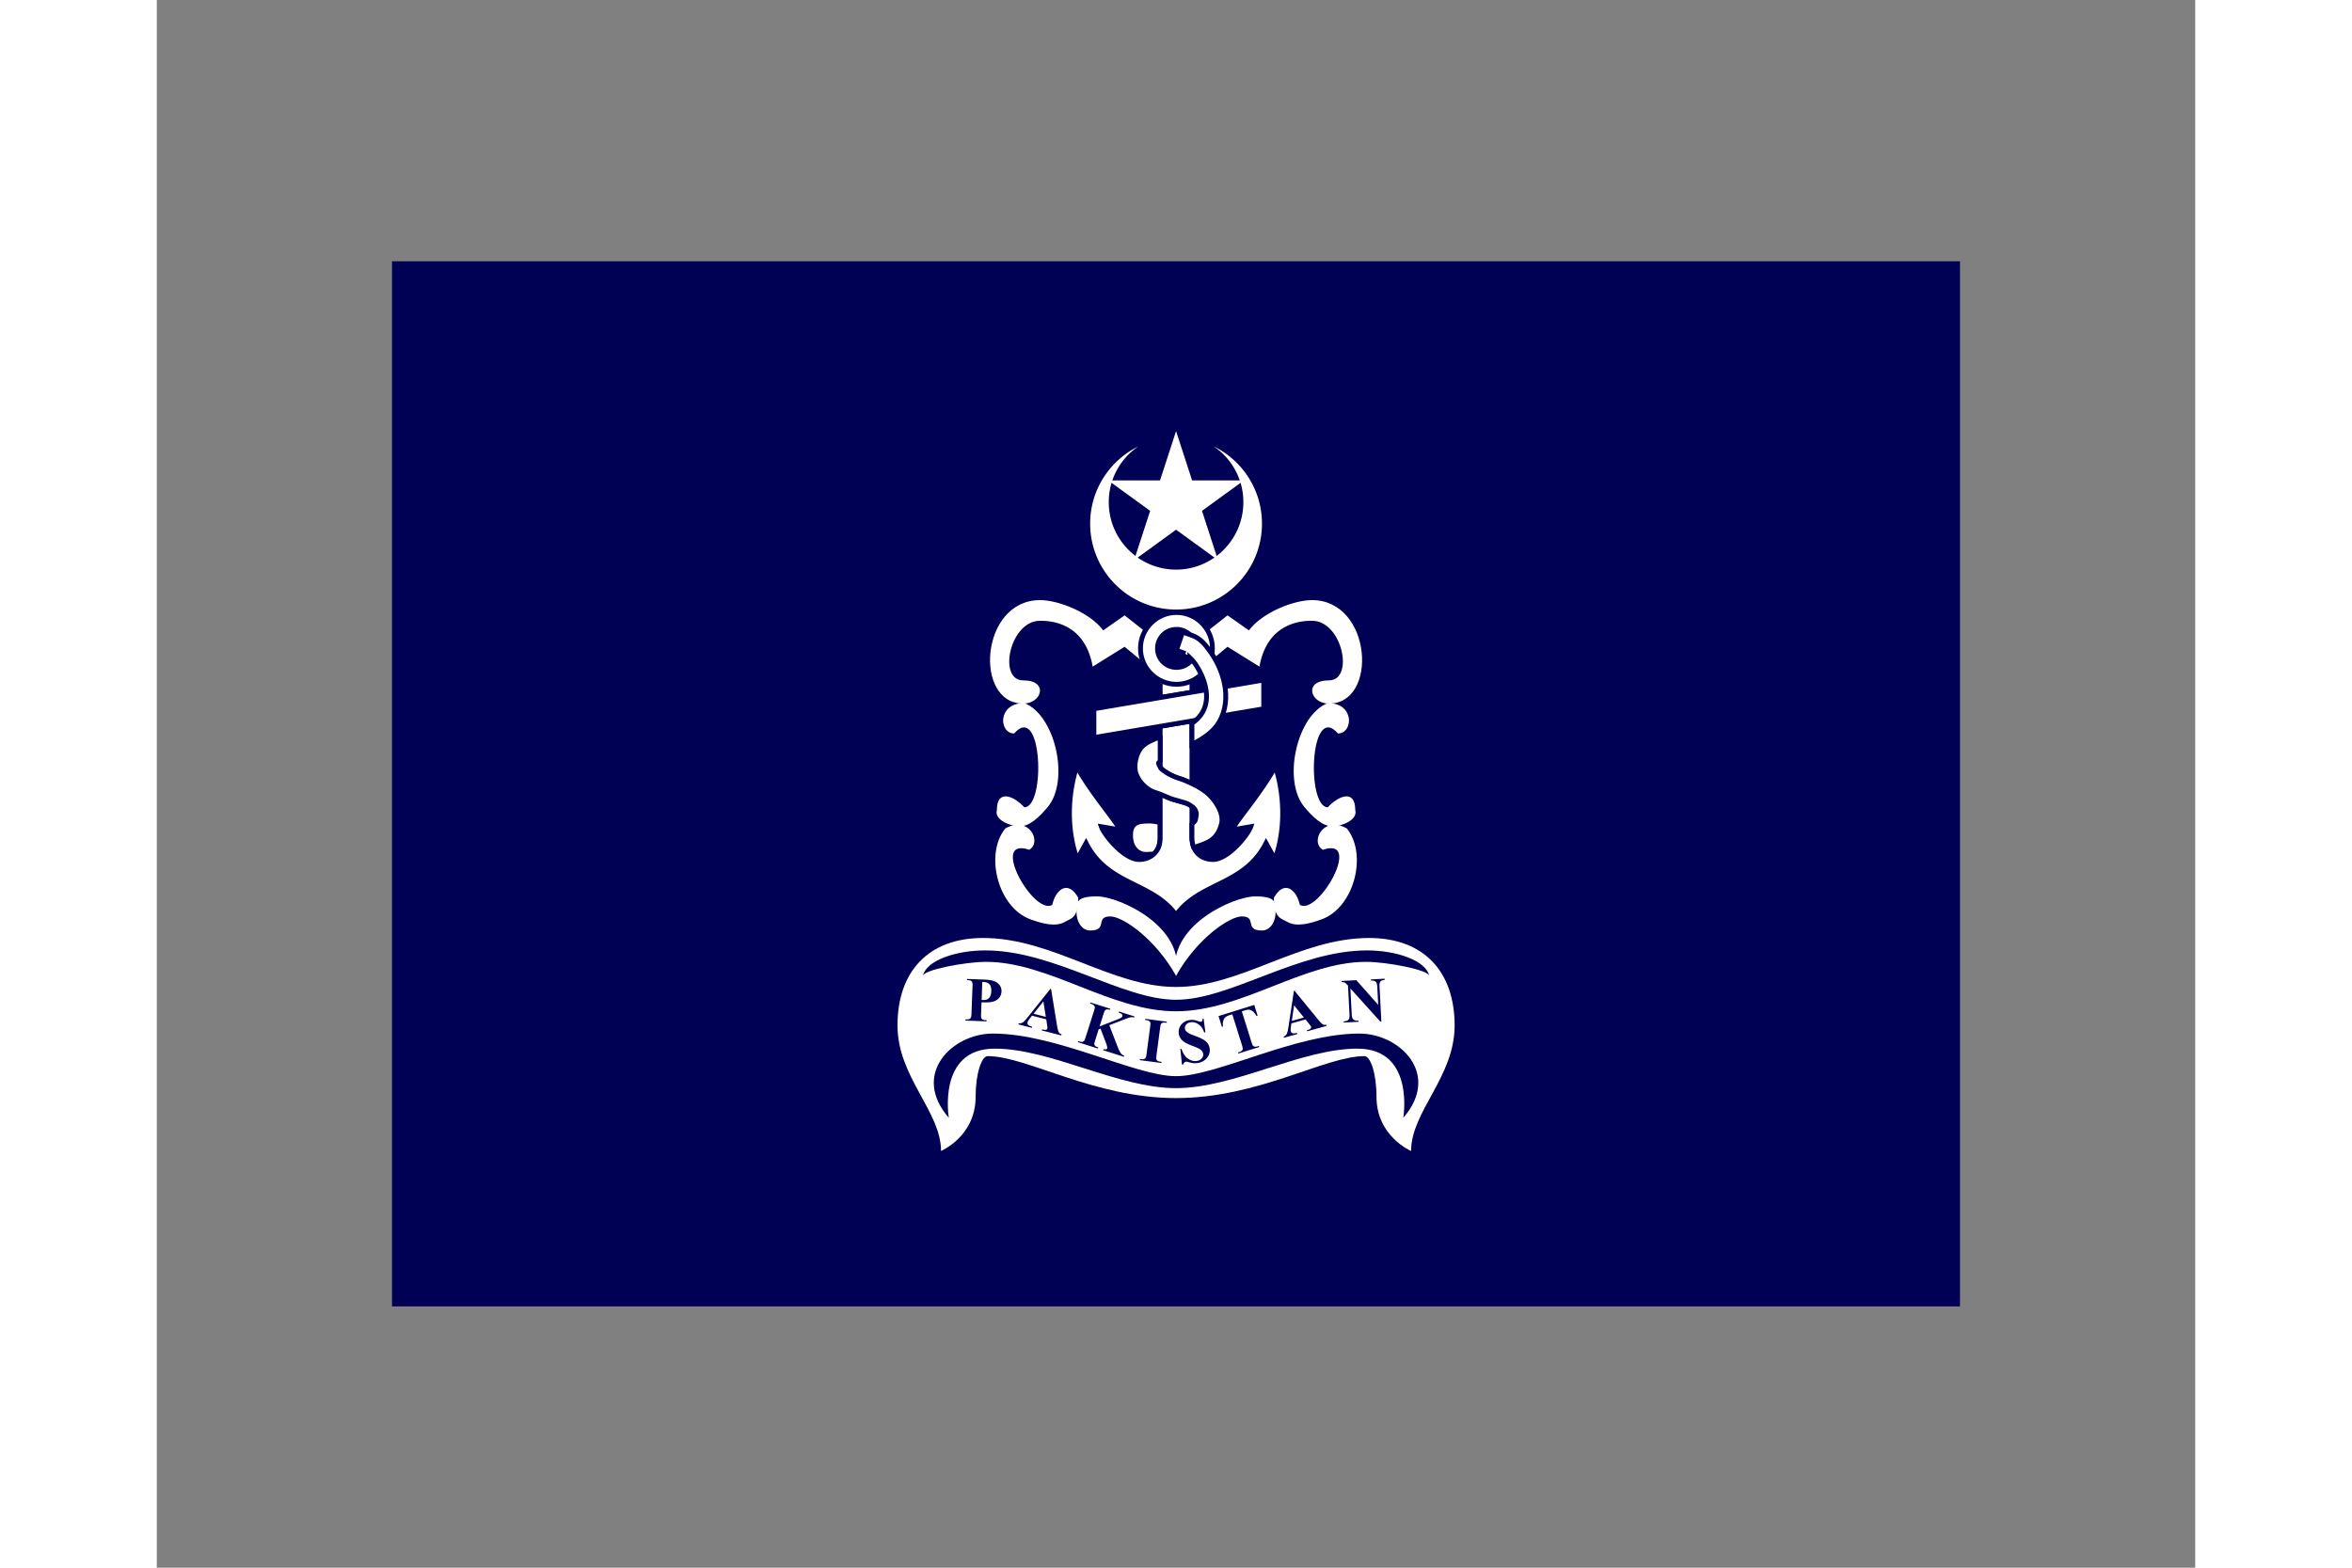
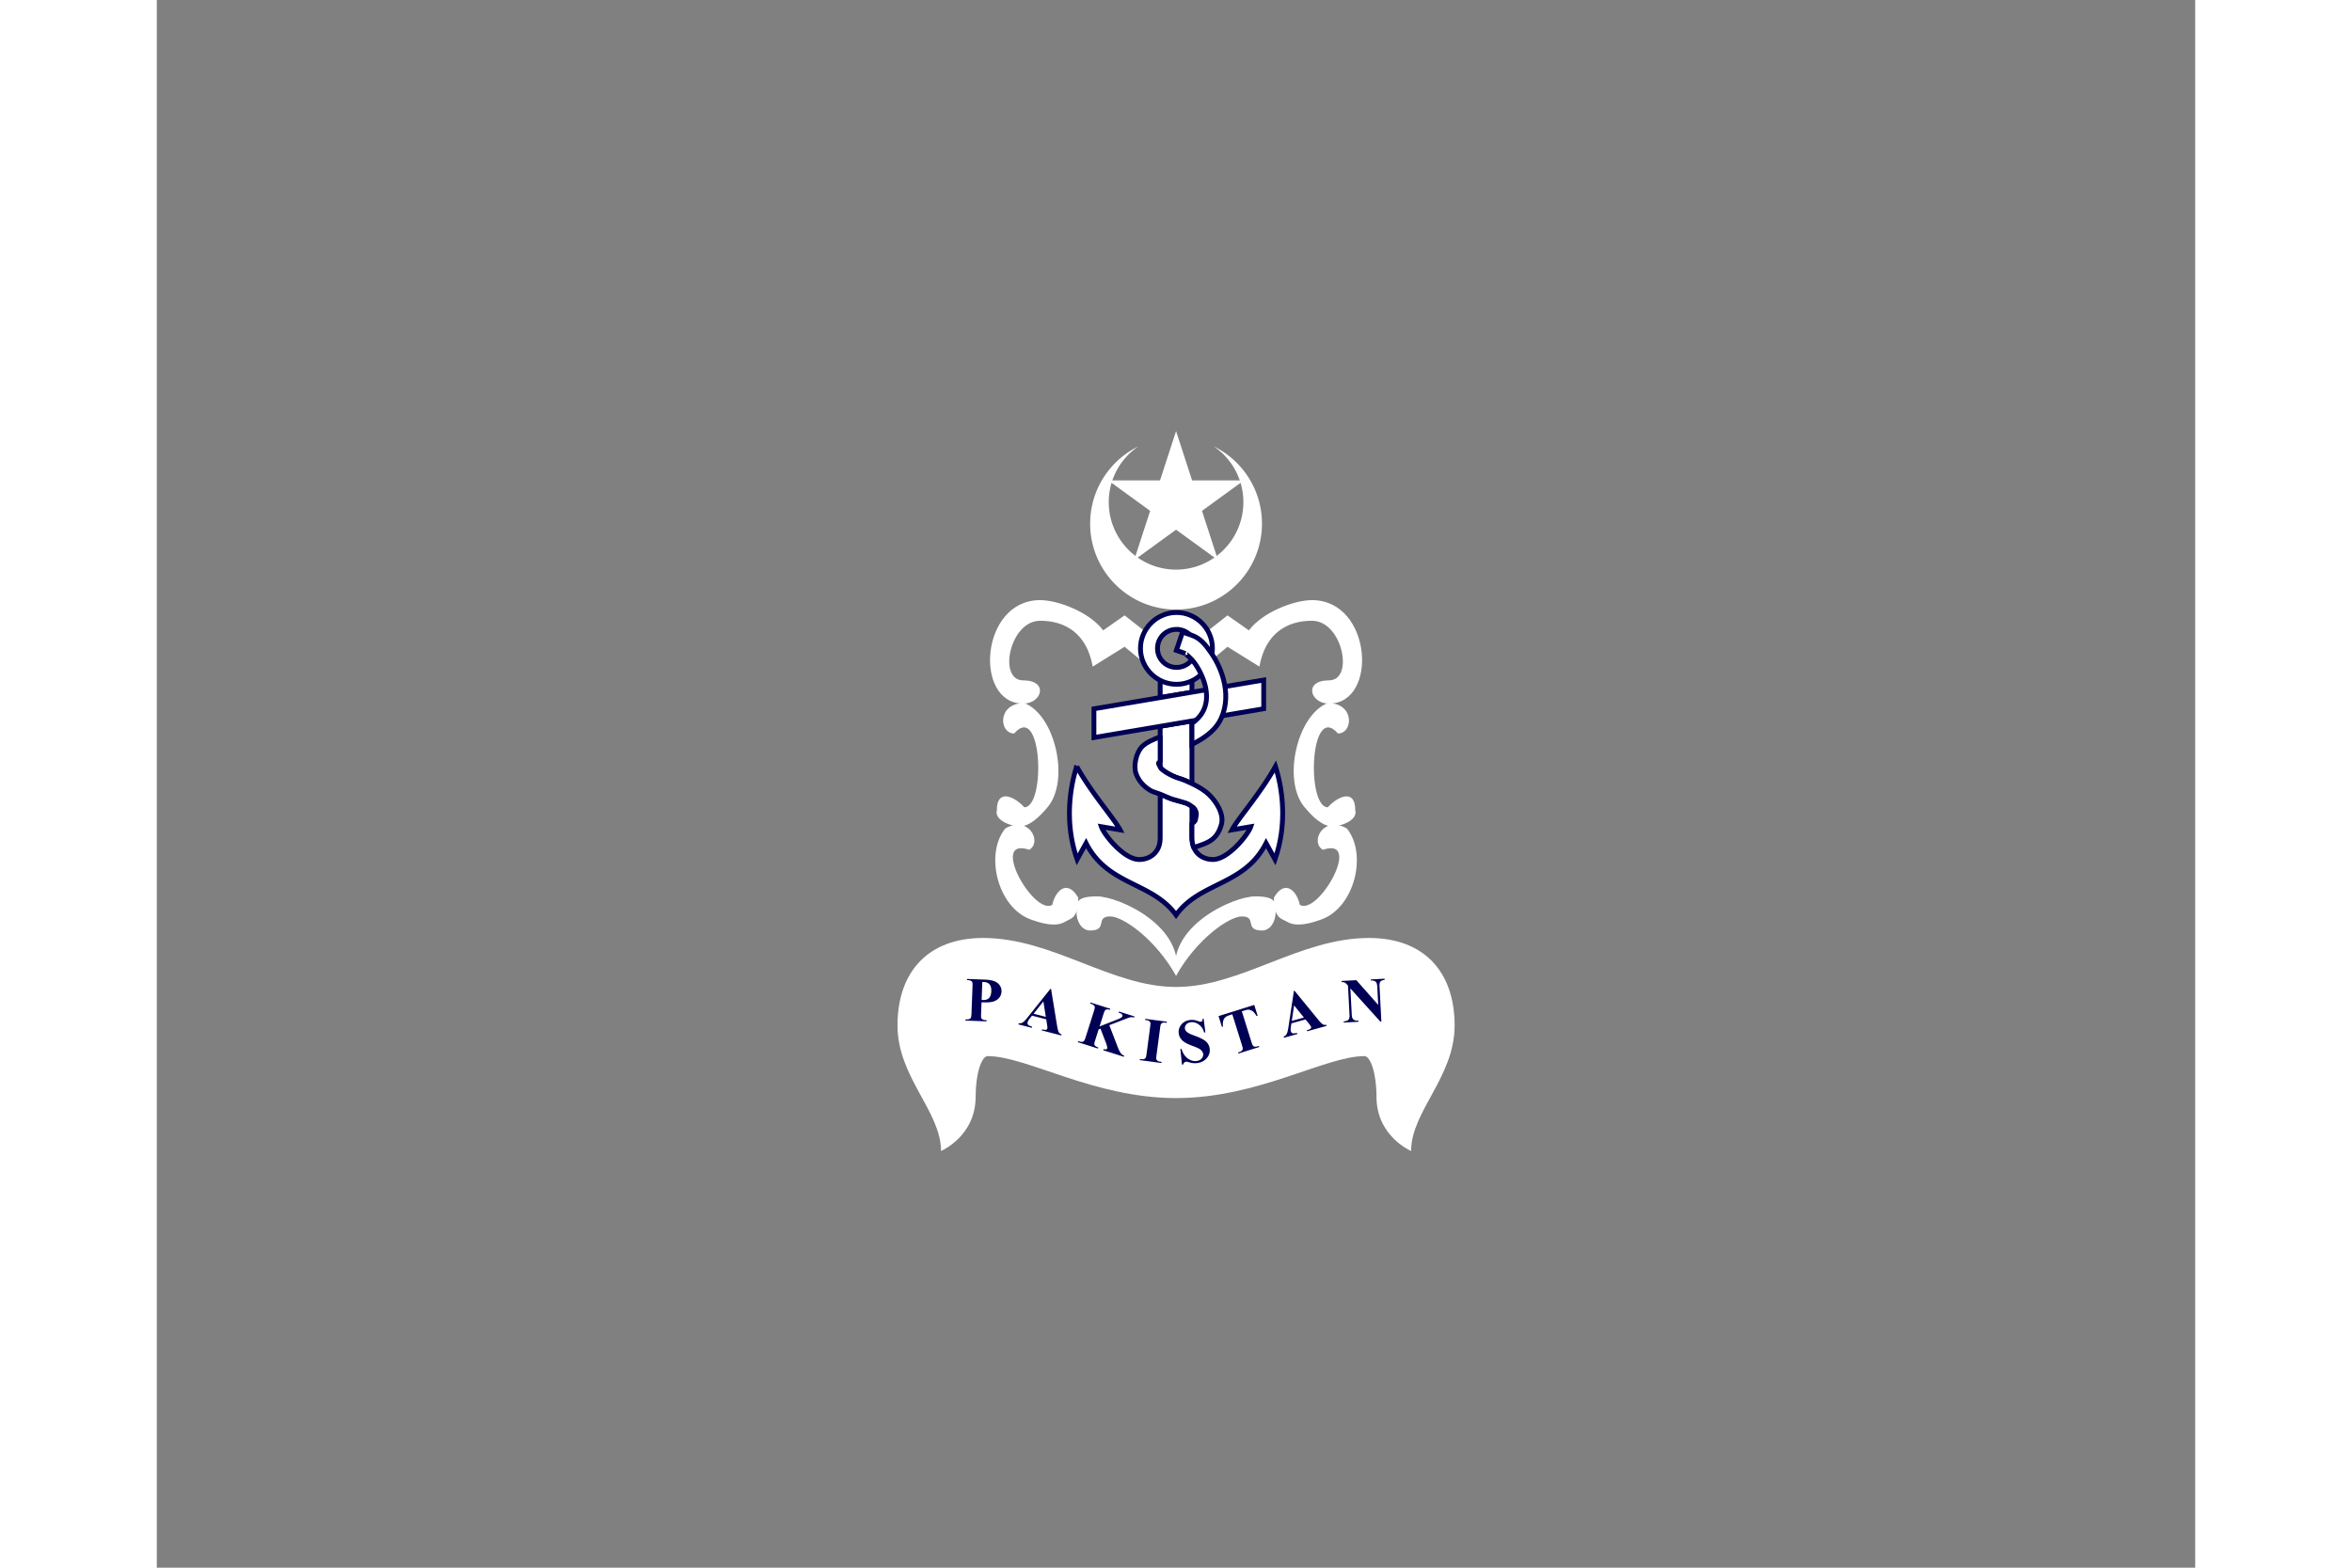
<svg xmlns="http://www.w3.org/2000/svg" xmlns:xlink="http://www.w3.org/1999/xlink" height="800" width="1200" version="1.0" viewBox="-90 -100 780 600">
  <rect x="-90" y="-100" width="780" height="600" fill="#808080" stroke="none" />
-   <path style="marker:none" color="#000" overflow="visible" fill="#005" fill-rule="evenodd" d="M0 0h600v400H0z" />
  <g transform="scale(1.852)">
    <g id="a" fill="#fff" fill-opacity="1" fill-rule="evenodd">
      <path d="M130.411 86.608c5.321 0 3.883 4.803 0 4.803-10.254 0-8.914-21.39 3.494-21.39 3.786 0 10.283 2.556 13.04 6.253l4.425-3.098 5.124 4.03-1.708 5.293-3.416-2.835-6.594 4.1c-1.66-9.253-8.886-9.473-10.871-9.473-6.285 0-8.79 12.317-3.494 12.317z" stroke-width=".5" />
      <path d="M130.644 91.294c-5.622 0-5.257 6.288-2.096 6.288 5.814-6.634 6.561 15.253 2.096 15.253-2.057-2.272-5.671-3.905-5.671.582-.58 2.168 3.126 3.377 4.658 3.377 2.118 0 4.149-1.968 5.862-4.025 4.584-5.503 1.549-18.991-4.849-21.475z" stroke-width=".5" />
      <path d="M126.704 117.22c4.87-2.812 7.697 2.816 4.959 4.397-8.351-2.838.89 13.629 4.757 11.396.646-2.996 3.124-5.382 5.368-1.496 0 4.305-1.485 4.255-2.811 5.02-1.835 1.06-4.578.371-7.09-.554-6.721-2.474-9.482-13.414-5.183-18.763z" stroke-width=".5" />
      <path d="M162 147.668c2.118-10.128-11.76-16.421-16.354-16.421-4.526 0-4.219 1.418-4.219 3.258 0 1.956 1.083 3.794 2.824 3.794 3.773 0 .918-2.91 4.154-2.91 2.62 0 9.35 4.67 13.595 12.279z" />
    </g>
    <use xlink:href="#a" transform="matrix(-1 0 0 1 324 0)" width="324" height="216" fill="#fff" />
-     <path d="M157.438 122.469c.386-.371.714-.816.937-1.375.229-.574.344-1.253.344-2.031v-3.094c-.658-.097-1.083-.23-1.875-.281-1.965 0-4.25-.155-4.25 2.906 0 3.067 1.96 3.969 3 3.969.698.044 1.2-.084 1.844-.094z" fill="#fff" fill-rule="evenodd" stroke="#005" stroke-linecap="square" />
    <path d="M141.469 104.406c-1.597 4.965-2.392 12.182.093 19.188l1.844-3.344c4.492 8.832 13.608 7.949 18.594 14.844 4.986-6.895 14.102-6.012 18.594-14.844l1.843 3.344c2.486-7.006 1.69-14.223.094-19.188-3.185 5.682-7.729 10.738-8.969 13.094l3.875-.656c-.553 1.65-4.646 6.781-7.812 6.781-1.698 0-3.273-.809-3.969-2.5-.01.003-.375-1.284-.375-2.063v-6.373a4.049 4.049 0 00-1.344-.75c-.646-.218-1.442-.408-2.5-.72-.88-.259-1.768-.722-2.718-1.093v8.938c0 .778-.115 1.457-.344 2.03a3.871 3.871 0 01-.938 1.376c-.803.77-1.906 1.156-3.062 1.156-3.166 0-7.26-5.13-7.813-6.781l3.875.656c-1.24-2.356-5.784-7.412-8.968-13.094z" fill="#fff" fill-rule="evenodd" stroke="#005" stroke-linecap="square" />
    <path d="M158.719 85.5v4.656l6.562-1.094V85.5zm6.562 9.5l-6.562 1.094v8.375l.031.062v.031l.031.063v.031l.031.031a.934.934 0 00.032.063c.294.328.71.627 1.156.906.89.557 1.93 1.002 2.562 1.188 1.002.295 1.863.687 2.72 1.093V95.5z" fill="#fff" fill-rule="evenodd" stroke="#005" stroke-linecap="square" />
    <path style="marker:none" d="M162.093 72.581c-4.083 0-7.448 3.336-7.448 7.419s3.365 7.419 7.448 7.419 7.419-3.336 7.419-7.419-3.336-7.419-7.419-7.419zm0 3.49c2.19 0 3.93 1.74 3.93 3.929 0 2.19-1.74 3.93-3.93 3.93-2.19 0-3.93-1.74-3.93-3.93 0-2.19 1.74-3.93 3.93-3.93z" color="#000" overflow="visible" fill="#fff" fill-rule="evenodd" stroke="#005" stroke-linecap="square" />
    <path style="marker:none" transform="skewY(-9.627) scale(.986 1)" color="#000" overflow="visible" fill="#fff" fill-rule="evenodd" stroke="#005" stroke-width="1.007" stroke-linecap="square" d="M147.089 117.082h35.574v5.938h-35.574z" />
    <path d="M158.719 98.281c-1.516.56-2.843 1.143-3.688 1.969-1.316 1.287-1.854 4.045-1.312 5.594.542 1.548 1.54 2.594 2.844 3.437.575.372 1.405.55 2.156.844.95.371 1.838.834 2.719 1.094 1.057.311 1.853.501 2.5.719.542.182.945.423 1.343.75.005.003.026.027.031.03.053.032.137.06.188.094l.031.032c.919.897.632 1.752.563 2.062-.03.133-.028.352-.125.594-.01.022-.02.071-.032.094-.04.075-.117.17-.187.25-.11.119-.267.255-.469.375v2.843c0 .779.115 1.458.344 2.032.003.002.028.029.031.03.072-.023.18-.038.25-.062 2.496-.836 4.558-1.356 5.469-4.719.56-2.068-.968-4.565-2.5-6.062-.948-.926-2.206-1.685-3.594-2.344-.856-.406-1.717-.798-2.719-1.094-.631-.186-1.671-.63-2.562-1.187-.446-.279-.862-.578-1.156-.906-.015-.017-.022-.045-.032-.063-.003-.006-.029-.025-.03-.031-.003-.006.001-.025 0-.031-.004-.012-.029-.05-.032-.063-.002-.006.002-.025 0-.03-.005-.013-.025-.02-.031-.032v-.031c-.13-.192-.26-.397-.313-.594-.006-.024-.028-.07-.03-.094-.002-.016 0-.046 0-.062 0-.004-.002-.027 0-.031.002-.008.026-.023.03-.032.003-.004-.003-.027 0-.03.003-.005.028-.028.032-.032.039-.038.107-.088.156-.125.023-.019.075-.043.093-.062.011-.012.024-.05.032-.063z" fill="#fff" fill-rule="evenodd" stroke="#005" stroke-linecap="square" stroke-linejoin="round" />
    <path d="M163.344 76.625l-1.281 3.781 1.875.656c-.206-.07 1.096.794 2.03 2.157.936 1.362 1.812 3.168 2.157 4.969.345 1.8.21 3.536-.688 5.062-.458.78-1.15 1.54-2.156 2.25v4.344c2.478-1.235 4.503-2.709 5.594-4.563 1.482-2.52 1.634-5.351 1.156-7.844-.478-2.492-1.54-4.707-2.75-6.468-1.209-1.762-2.274-3.081-4.062-3.688z" fill="#fff" fill-rule="evenodd" stroke="#005" stroke-linecap="square" />
    <path d="M162 172.929c-17.036 0-30.769-8.67-38.934-8.67-1.226 0-2.479 3.54-2.479 8.414 0 8.168-7.15 11.19-7.15 11.19 0-8.196-8.993-15.27-8.993-25.929 0-11.268 6.498-18.093 17.69-18.09 14.373.006 26.449 10.124 39.866 10.124 13.417 0 25.493-10.118 39.866-10.123 11.193-.004 17.69 6.82 17.69 18.09 0 10.658-8.993 17.732-8.993 25.928 0 0-7.15-3.022-7.15-11.19 0-4.874-1.253-8.415-2.48-8.415-8.164 0-21.897 8.67-38.933 8.67z" fill="#fff" fill-rule="evenodd" />
-     <path d="M162 154.995c-13.55 0-26.234-10.216-39.265-10.218-4.268 0-13.059 1.667-13.059 2.949.656-3.268 6.9-5.313 12.871-5.313 14.293 0 28.247 10.2 39.453 10.2 11.206 0 25.16-10.2 39.453-10.2 5.97 0 12.215 2.045 12.87 5.313 0-1.282-8.79-2.95-13.058-2.949-13.03.001-25.715 10.218-39.265 10.218zm0 15.883c12.009 0 25.884-8.167 37.467-8.167 11.93 0 9.481 14.296 9.481 14.296 7.852-9.001-.684-17.409-9.063-17.409-13.297 0-29.361 8.802-37.885 8.802-8.524 0-24.588-8.802-37.885-8.802-8.38 0-16.915 8.408-9.063 17.409 0 0-2.449-14.296 9.48-14.296 11.584 0 25.46 8.167 37.468 8.167z" fill="#005" fill-rule="evenodd" />
    <path style="marker:none" d="M154.219 38.25c-5.9 2.889-9.969 8.96-9.969 15.969 0 9.804 7.946 17.75 17.75 17.75s17.75-7.946 17.75-17.75c0-7.009-4.069-13.08-9.969-15.969a13.884 13.884 0 016.125 11.531c0 7.68-6.227 13.938-13.906 13.938-7.68 0-13.906-6.258-13.906-13.938 0-4.8 2.424-9.03 6.125-11.531z" color="#000" overflow="visible" fill="#fff" fill-rule="evenodd" />
    <path style="marker:none" d="M162 35.092l3.31 10.188h10.713l-8.666 6.297 3.31 10.188L162 55.469l-8.666 6.296 3.31-10.188-8.667-6.297h10.712z" color="#000" overflow="visible" fill="#fff" fill-rule="evenodd" />
    <path style="line-height:100%;text-align:center" d="M121.806 153.138l-.09 2.385c-.019.465-.002.76.048.885.055.12.153.22.294.297.145.077.412.123.801.138l-.009.235-4.37-.167.009-.235c.397.015.667-.01.81-.077a.644.644 0 00.309-.28c.063-.116.104-.407.122-.872l.213-5.582c.018-.465 0-.758-.055-.879a.607.607 0 00-.287-.303c-.141-.077-.409-.123-.802-.139l.01-.234 3.748.143c1.235.047 2.112.3 2.632.761.52.46.768 1.02.743 1.68-.021.558-.213 1.03-.575 1.414-.362.384-.85.636-1.464.757-.414.086-1.11.11-2.087.073m.161-4.212l-.142 3.717c.14.014.245.022.317.025.516.02.919-.118 1.21-.411.29-.298.448-.769.473-1.412.024-.638-.097-1.11-.365-1.417-.268-.307-.679-.471-1.233-.492l-.26-.01m13.212 7.73l-2.944-.76-.56.72c-.184.242-.299.45-.344.626-.06.234-.01.43.15.59.093.094.353.213.779.358l-.059.227-2.772-.714.058-.228c.311.032.589-.027.833-.178.246-.156.592-.514 1.038-1.077l4.696-5.882.117.03 1.243 7.61c.12.722.25 1.19.392 1.406.106.163.284.288.533.374l-.059.227-4.032-1.04.058-.227.166.043c.324.083.563.097.718.04a.339.339 0 00.208-.248.779.779 0 00.021-.237 6.07 6.07 0 00-.065-.508l-.175-1.153m-.091-.509l-.502-3.19-2.019 2.54 2.52.65m13.12 1.72l1.74 4.527c.246.638.487 1.094.724 1.369.173.197.378.333.616.409l-.07.223-4.272-1.356.071-.223c.278.061.465.074.56.038a.285.285 0 00.193-.186c.054-.17-.03-.547-.253-1.132l-1.13-2.963-.384.158-.71 2.238c-.136.428-.197.702-.182.822.015.12.08.24.192.36.114.117.323.223.625.319l-.071.224-4.138-1.314.07-.224.273.086c.238.076.443.094.615.056a.578.578 0 00.334-.214c.075-.082.178-.33.309-.74l1.713-5.398c.133-.419.194-.688.183-.807a.618.618 0 00-.185-.359c-.108-.123-.277-.22-.507-.294l-.272-.086.071-.224 4.084 1.296-.071.224c-.278-.088-.503-.115-.674-.08a.609.609 0 00-.338.205c-.08.086-.187.336-.318.752l-.811 2.553 3.825-1.497c.532-.208.831-.415.896-.62.05-.154 0-.302-.145-.446-.074-.073-.285-.17-.632-.294l.071-.224 3.2 1.016-.07.224c-.293-.071-.536-.09-.728-.058-.187.03-.65.189-1.39.478l-3.013 1.161m10.797 7.58l-.03.233-4.462-.59.03-.233.284.037c.247.033.452.015.615-.053a.578.578 0 00.292-.269c.06-.094.117-.355.174-.783l.743-5.613c.058-.437.071-.713.04-.828a.618.618 0 00-.246-.32c-.127-.103-.31-.17-.55-.201l-.283-.038.03-.233 4.462.591-.03.233-.284-.037c-.247-.033-.452-.015-.615.053a.607.607 0 00-.298.268c-.06.094-.117.355-.174.783l-.744 5.613c-.057.437-.07.712-.039.828a.695.695 0 00.245.327c.132.098.318.163.557.195l.283.037m8.687-8.942l.368 2.846-.26.027c-.196-.703-.557-1.246-1.082-1.63-.521-.387-1.06-.553-1.615-.495-.43.045-.758.197-.987.454-.224.254-.321.53-.29.828.02.19.082.354.185.492.143.185.36.36.649.526.212.118.694.316 1.447.595 1.053.388 1.777.783 2.172 1.184.39.402.616.885.675 1.449.074.715-.141 1.36-.647 1.937-.502.571-1.182.902-2.041.992a3.47 3.47 0 01-.773-.002 5.802 5.802 0 01-.935-.216 1.385 1.385 0 00-.512-.074.622.622 0 00-.334.163.888.888 0 00-.256.416l-.234.024-.337-3.232.234-.025c.28.89.708 1.548 1.284 1.972.58.42 1.175.599 1.785.535.472-.049.833-.216 1.084-.502.255-.286.365-.6.33-.94a1.165 1.165 0 00-.226-.57 1.799 1.799 0 00-.542-.487c-.237-.15-.648-.332-1.232-.548-.818-.301-1.412-.57-1.781-.803a3.06 3.06 0 01-.884-.82 2.272 2.272 0 01-.386-1.07 2.337 2.337 0 01.57-1.822c.45-.532 1.057-.837 1.819-.917.278-.029.55-.023.818.017.204.03.453.1.75.209.3.105.507.151.62.14a.34.34 0 00.249-.129c.056-.074.098-.242.126-.504l.19-.02m10.46-2.824l.697 2.223-.218.068c-.29-.472-.548-.795-.775-.968a1.725 1.725 0 00-.817-.336c-.176-.024-.456.024-.84.144l-.612.191 1.985 6.336c.132.42.236.676.314.767.08.09.2.154.36.193.16.034.359.014.593-.06l.272-.085.07.224-4.3 1.348-.07-.224.272-.086c.239-.074.417-.177.536-.307a.607.607 0 00.157-.369c.014-.11-.043-.372-.172-.784l-1.985-6.336-.594.186c-.553.173-.918.416-1.095.73-.25.436-.325.972-.228 1.607l-.23.072-.697-2.223 7.378-2.311m10.598 3.002l-2.929.815-.123.905c-.04.3-.035.538.014.714.065.232.206.377.424.435.129.035.413.008.855-.08l.063.227-2.758.768-.063-.227c.285-.127.495-.318.631-.57.135-.258.255-.742.36-1.452l1.124-7.442.116-.033 4.884 5.967c.464.565.812.905 1.042 1.021.174.088.39.107.648.057l.063.226-4.011 1.117-.063-.226.165-.046c.322-.09.536-.197.641-.324a.34.34 0 00.056-.318.78.78 0 00-.1-.216 5.947 5.947 0 00-.31-.408l-.729-.91m-.334-.395l-2.03-2.512-.477 3.21 2.507-.698m10.831-7.723l4.52 5.11-.193-3.696c-.027-.516-.12-.86-.277-1.034-.216-.235-.562-.335-1.04-.302l-.011-.234 2.84-.149.012.235c-.361.065-.603.14-.726.222a.732.732 0 00-.273.376c-.059.169-.078.456-.056.861l.374 7.157-.216.012-6.187-6.853.286 5.464c.026.494.155.822.388.984.238.161.502.234.794.219l.202-.01.013.234-3.05.16-.012-.235c.474-.03.798-.144.974-.343.176-.2.252-.528.228-.985l-.317-6.066-.196-.219c-.193-.219-.362-.36-.505-.425-.143-.064-.346-.094-.608-.089l-.013-.234 3.05-.16" font-weight="700" font-size="13" font-family="Times New Roman" text-anchor="middle" fill="#005" />
  </g>
</svg>